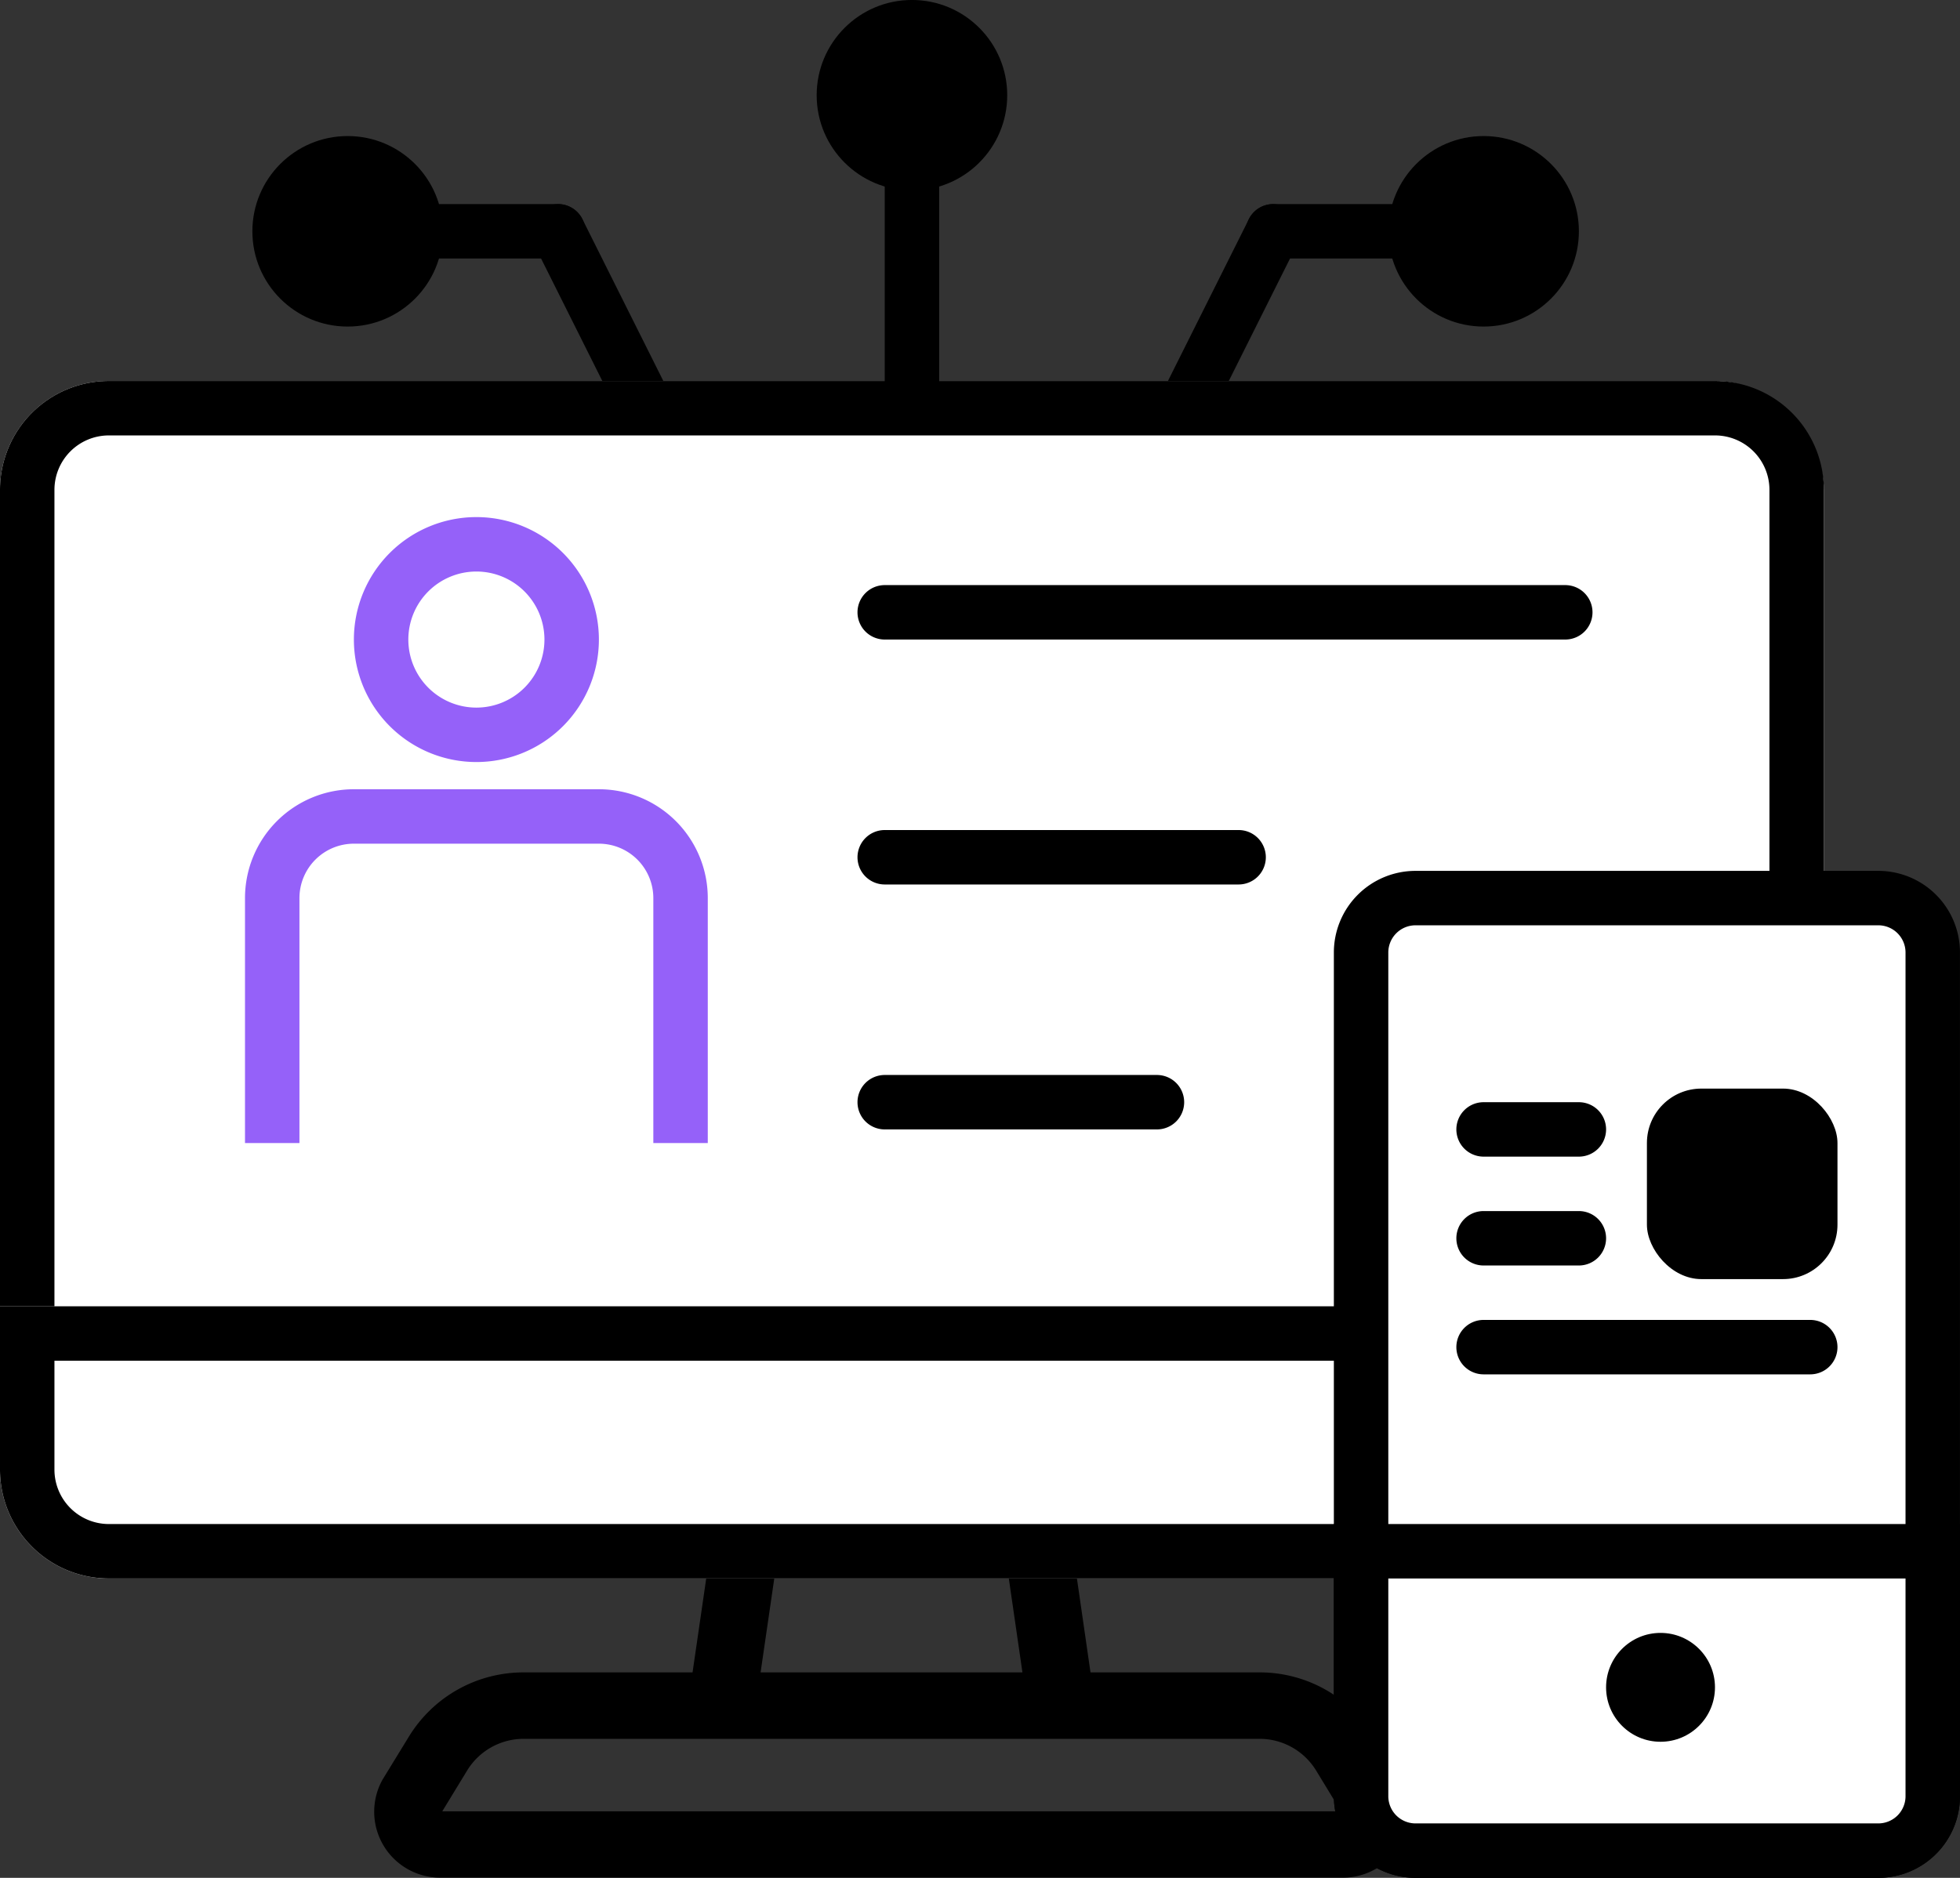
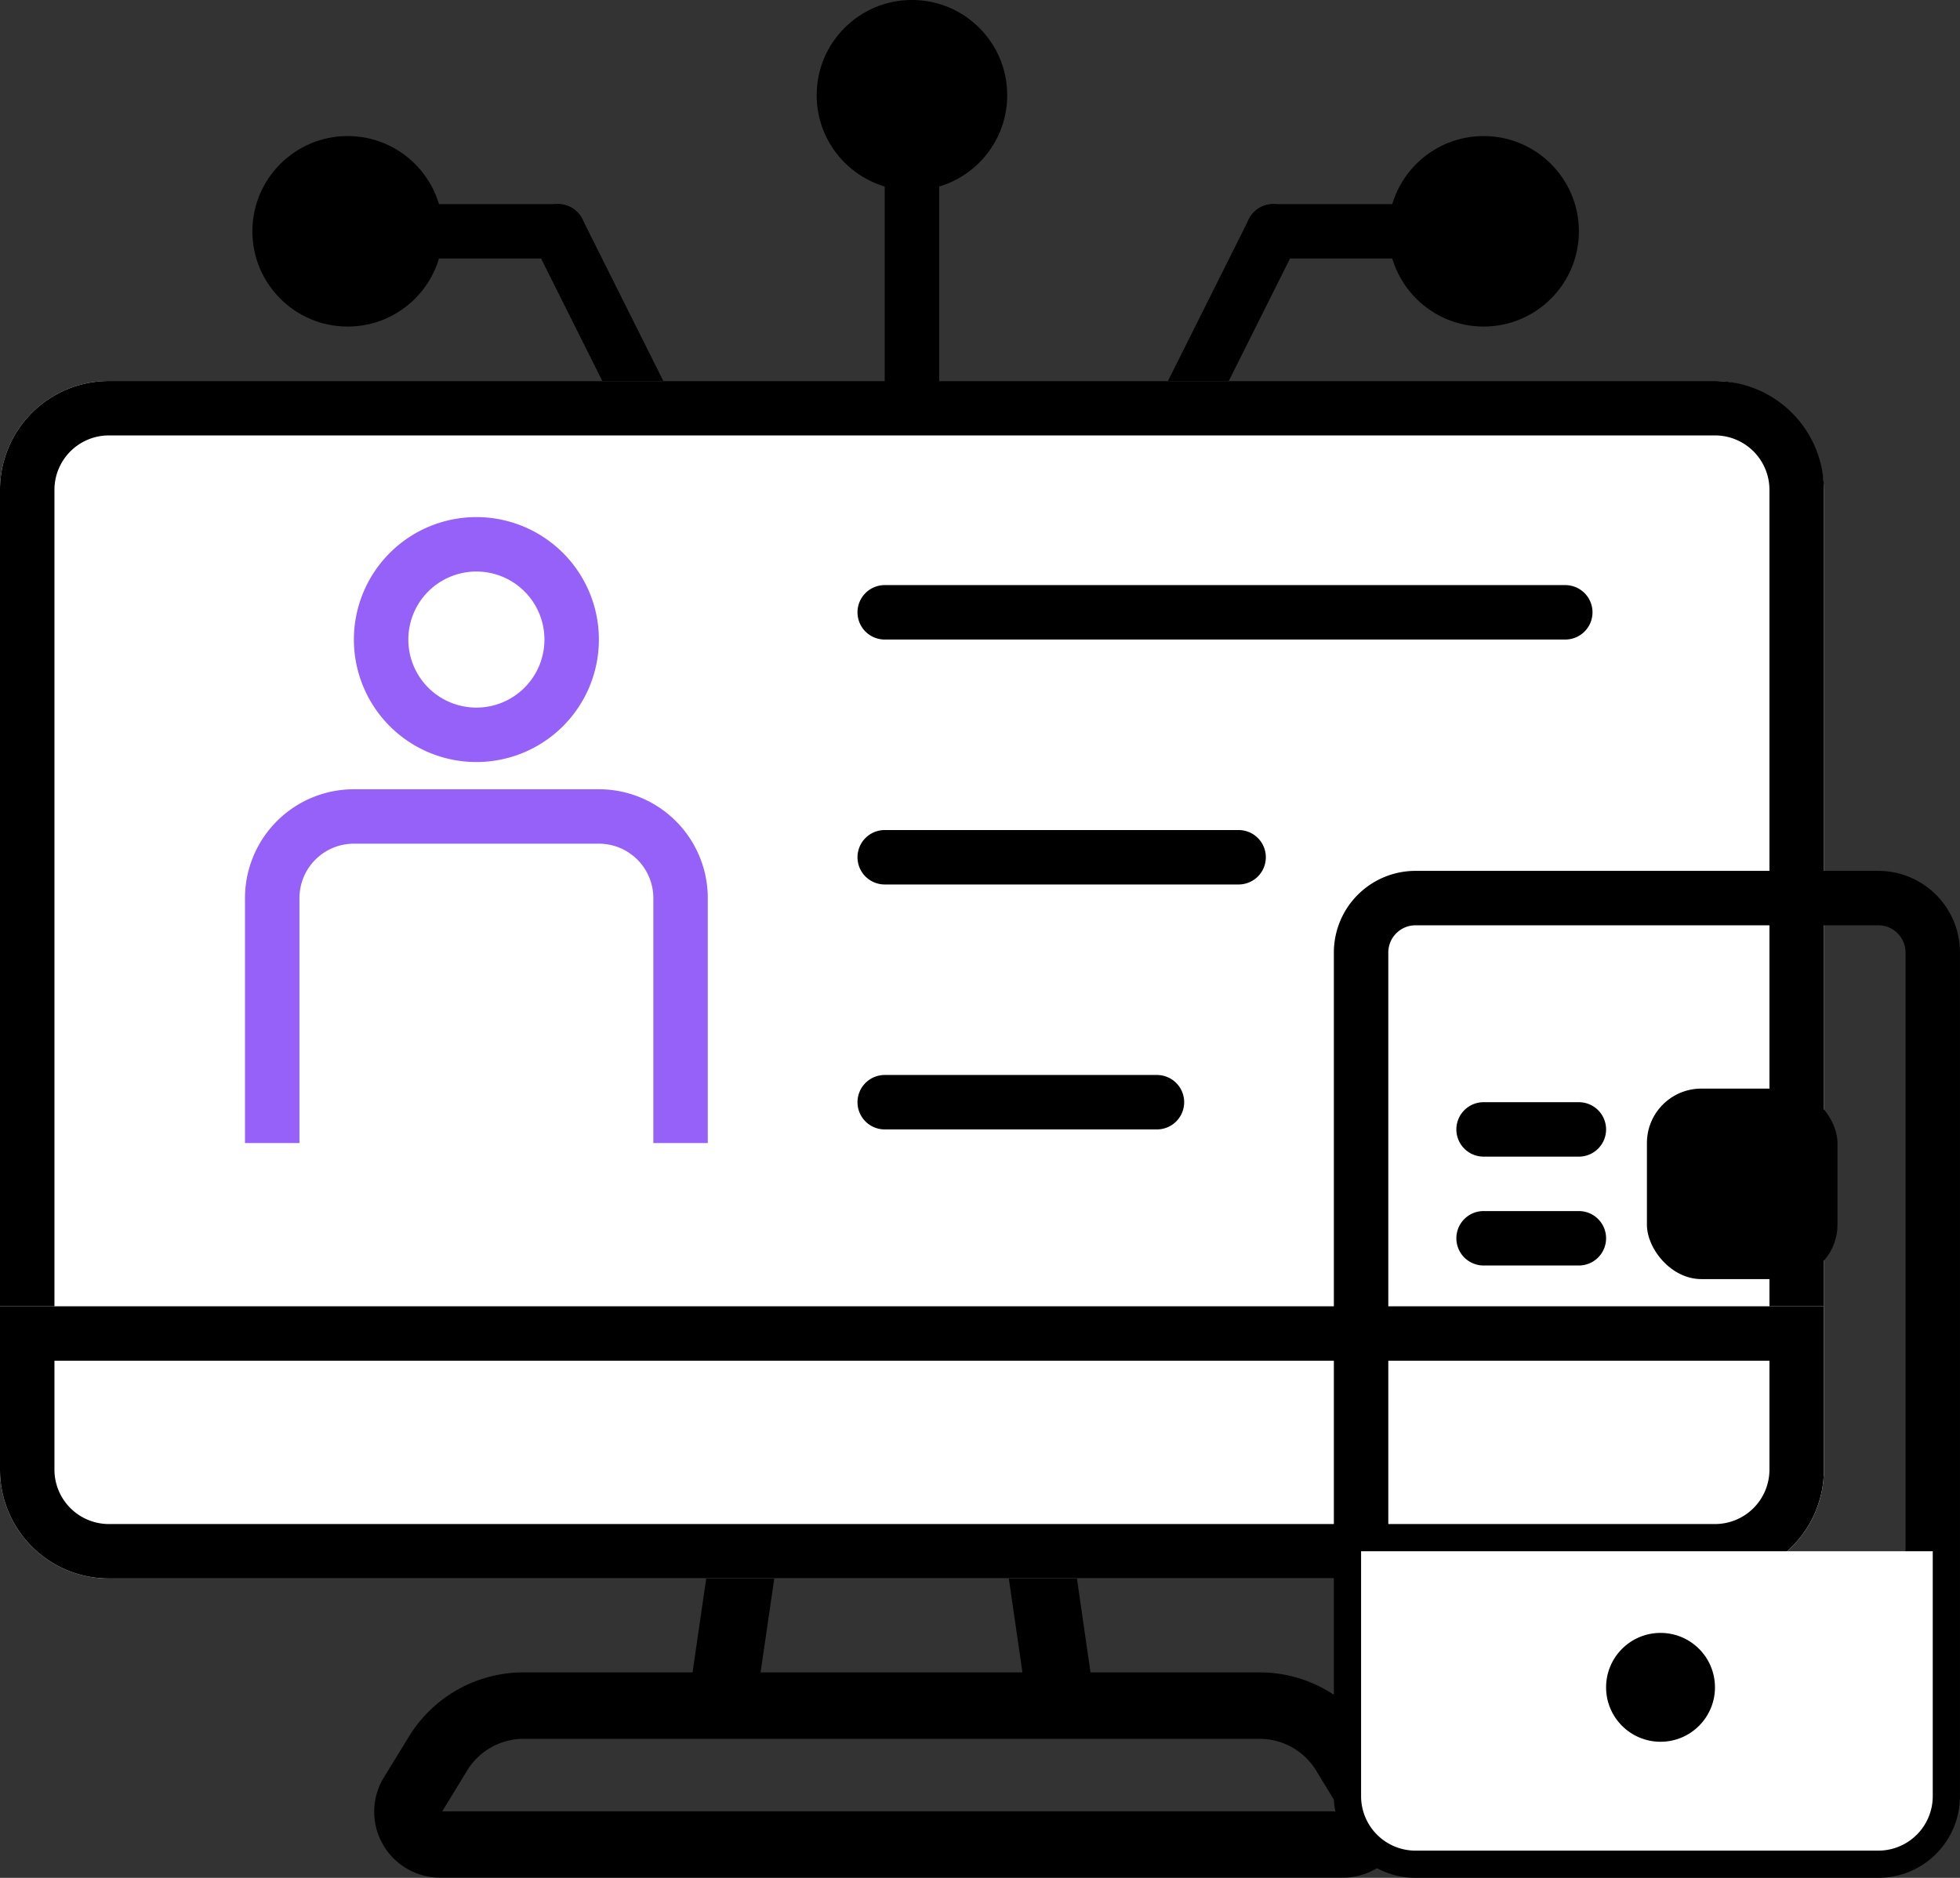
<svg xmlns="http://www.w3.org/2000/svg" width="72" height="69" viewBox="0 0 72 69">
  <rect x="0" y="0" width="72" height="69" fill="#333333" stroke="none" />
  <defs>
    <clipPath id="clip-path">
      <rect id="Rectangle_148974" data-name="Rectangle 148974" width="17" height="13" transform="translate(0 -0.397)" fill="#fff" />
    </clipPath>
  </defs>
  <g id="Group_126739" data-name="Group 126739" transform="translate(0.537 5.094)">
    <g id="PC" transform="translate(-0.537 4.998)">
      <path id="path1586" d="M24.313,310.83l-.687,4.723H17.431a4.932,4.932,0,0,0-4.214,2.341l-.98,1.6a2.422,2.422,0,0,0,2.075,3.6h33.25a2.418,2.418,0,0,0,2.066-3.6l-.977-1.6a4.92,4.92,0,0,0-4.207-2.341h-6.2l-.682-4.723C49.787,310.833.973,310.83,24.313,310.83Zm2.5,0h8.246l.685,4.723H26.125Zm-9.38,7.164H44.446a2.436,2.436,0,0,1,2.085,1.163l.914,1.5H14.432l.914-1.5a2.436,2.436,0,0,1,2.085-1.163Z" transform="translate(1.815 -264.195)" />
      <g id="Group_126334" data-name="Group 126334" transform="translate(11.271 -7.093)">
        <path id="Line_246" data-name="Line 246" d="M3.5,8a1,1,0,0,1-.9-.553l-3.5-7A1,1,0,0,1-.447-.894,1,1,0,0,1,.894-.447l3.5,7A1,1,0,0,1,3.5,8Z" transform="translate(9.229 5.5)" />
        <circle id="Ellipse_2276" data-name="Ellipse 2276" cx="3.5" cy="3.5" r="3.5" transform="translate(-2 2)" />
        <path id="Line_247" data-name="Line 247" d="M5,1H0A1,1,0,0,1-1,0,1,1,0,0,1,0-1H5A1,1,0,0,1,6,0,1,1,0,0,1,5,1Z" transform="translate(4.229 5.5)" />
      </g>
      <g id="Group_126335" data-name="Group 126335" transform="translate(43.271 -5.093)">
        <path id="Line_246-2" data-name="Line 246" d="M0,8a1,1,0,0,1-.446-.106A1,1,0,0,1-.894,6.553l3.5-7A1,1,0,0,1,3.947-.894,1,1,0,0,1,4.394.447l-3.5,7A1,1,0,0,1,0,8Z" transform="translate(0 3.5)" />
        <circle id="Ellipse_2276-2" data-name="Ellipse 2276" cx="3.5" cy="3.5" r="3.5" transform="translate(7.729)" />
        <path id="Line_247-2" data-name="Line 247" d="M5,1H0A1,1,0,0,1-1,0,1,1,0,0,1,0-1H5A1,1,0,0,1,6,0,1,1,0,0,1,5,1Z" transform="translate(3.5 3.5)" />
      </g>
      <path id="Rectangle_149136" data-name="Rectangle 149136" d="M0,0H66a0,0,0,0,1,0,0V6a4,4,0,0,1-4,4H4A4,4,0,0,1,0,6V0A0,0,0,0,1,0,0Z" transform="translate(0 37.908)" fill="#fff" />
      <path id="Rectangle_149136_-_Outline" data-name="Rectangle 149136 - Outline" d="M2,2V6A2,2,0,0,0,4,8H62a2,2,0,0,0,2-2V2H2M0,0H66V6a4,4,0,0,1-4,4H4A4,4,0,0,1,0,6Z" transform="translate(0 37.908)" />
      <rect id="Rectangle_149135" data-name="Rectangle 149135" width="67" height="44" rx="4" transform="translate(0 3.907)" fill="#fff" />
      <path id="Rectangle_149135_-_Outline" data-name="Rectangle 149135 - Outline" d="M4,2A2,2,0,0,0,2,4V40a2,2,0,0,0,2,2H63a2,2,0,0,0,2-2V4a2,2,0,0,0-2-2H4M4,0H63a4,4,0,0,1,4,4V40a4,4,0,0,1-4,4H4a4,4,0,0,1-4-4V4A4,4,0,0,1,4,0Z" transform="translate(0 3.907)" />
      <path id="Rectangle_149158" data-name="Rectangle 149158" d="M0,0H67a0,0,0,0,1,0,0V6a4,4,0,0,1-4,4H4A4,4,0,0,1,0,6V0A0,0,0,0,1,0,0Z" transform="translate(0 37.907)" fill="#fff" />
      <path id="Rectangle_149158_-_Outline" data-name="Rectangle 149158 - Outline" d="M2,2V6A2,2,0,0,0,4,8H63a2,2,0,0,0,2-2V2H2M0,0H67V6a4,4,0,0,1-4,4H4A4,4,0,0,1,0,6Z" transform="translate(0 37.907)" />
      <g id="people" transform="translate(-530 -1150.152)">
        <g id="Mask_Group_125222" data-name="Mask Group 125222" transform="translate(539 1169.457)" clip-path="url(#clip-path)">
          <rect id="Rectangle_148973" data-name="Rectangle 148973" width="17" height="18" rx="4" transform="translate(0 -0.397)" fill="#fff" />
          <path id="Rectangle_148973_-_Outline" data-name="Rectangle 148973 - Outline" d="M4,2A2,2,0,0,0,2,4V14a2,2,0,0,0,2,2h9a2,2,0,0,0,2-2V4a2,2,0,0,0-2-2H4M4,0h9a4,4,0,0,1,4,4V14a4,4,0,0,1-4,4H4a4,4,0,0,1-4-4V4A4,4,0,0,1,4,0Z" transform="translate(0 -0.397)" fill="#9561f9" />
        </g>
-         <circle id="Ellipse_2265" data-name="Ellipse 2265" cx="4.5" cy="4.5" r="4.5" transform="translate(543 1159.06)" fill="#fff" />
        <path id="Ellipse_2265_-_Outline" data-name="Ellipse 2265 - Outline" d="M4.5,2A2.5,2.5,0,1,0,7,4.5,2.5,2.5,0,0,0,4.5,2m0-2A4.5,4.5,0,1,1,0,4.5,4.5,4.5,0,0,1,4.5,0Z" transform="translate(543 1159.06)" fill="#9561f9" />
      </g>
      <path id="Line_242" data-name="Line 242" d="M25,1H0A1,1,0,0,1-1,0,1,1,0,0,1,0-1H25a1,1,0,0,1,1,1A1,1,0,0,1,25,1Z" transform="translate(32.5 12.407)" />
      <path id="Line_243" data-name="Line 243" d="M13,1H0A1,1,0,0,1-1,0,1,1,0,0,1,0-1H13a1,1,0,0,1,1,1A1,1,0,0,1,13,1Z" transform="translate(32.5 21.407)" />
      <path id="Line_244" data-name="Line 244" d="M10,1H0A1,1,0,0,1-1,0,1,1,0,0,1,0-1H10a1,1,0,0,1,1,1A1,1,0,0,1,10,1Z" transform="translate(32.5 30.407)" />
      <path id="Line_245" data-name="Line 245" d="M0,11a1,1,0,0,1-1-1V0A1,1,0,0,1,0-1,1,1,0,0,1,1,0V10A1,1,0,0,1,0,11Z" transform="translate(33.5 -5.593)" />
      <circle id="Ellipse_2275" data-name="Ellipse 2275" cx="3.5" cy="3.5" r="3.5" transform="translate(30 -10.093)" />
    </g>
    <g id="SP" transform="translate(49.779 28.315)">
-       <rect id="Rectangle_149137" data-name="Rectangle 149137" width="21" height="35" rx="2" transform="translate(-0.317 -0.41)" fill="#fff" />
      <path id="Rectangle_149137_-_Outline" data-name="Rectangle 149137 - Outline" d="M2-1H19a3,3,0,0,1,3,3V33a3,3,0,0,1-3,3H2a3,3,0,0,1-3-3V2A3,3,0,0,1,2-1ZM19,34a1,1,0,0,0,1-1V2a1,1,0,0,0-1-1H2A1,1,0,0,0,1,2V33a1,1,0,0,0,1,1Z" transform="translate(-0.317 -0.41)" />
      <path id="Rectangle_149138" data-name="Rectangle 149138" d="M0,0H21a0,0,0,0,1,0,0V9a2,2,0,0,1-2,2H2A2,2,0,0,1,0,9V0A0,0,0,0,1,0,0Z" transform="translate(-0.317 23.59)" fill="#fff" />
-       <path id="Rectangle_149138_-_Outline" data-name="Rectangle 149138 - Outline" d="M-1-1H22V9a3,3,0,0,1-3,3H2A3,3,0,0,1-1,9ZM20,1H1V9a1,1,0,0,0,1,1H19a1,1,0,0,0,1-1Z" transform="translate(-0.317 23.59)" />
      <circle id="Ellipse_2272" data-name="Ellipse 2272" cx="2" cy="2" r="2" transform="translate(8.683 26.59)" />
      <g id="Group_126332" data-name="Group 126332">
        <path id="Line_239" data-name="Line 239" d="M3.5,1H0A1,1,0,0,1-1,0,1,1,0,0,1,0-1H3.5a1,1,0,0,1,1,1A1,1,0,0,1,3.5,1Z" transform="translate(4.183 8.09)" />
        <path id="Line_240" data-name="Line 240" d="M3.5,1H0A1,1,0,0,1-1,0,1,1,0,0,1,0-1H3.5a1,1,0,0,1,1,1A1,1,0,0,1,3.5,1Z" transform="translate(4.183 12.09)" />
-         <path id="Line_241" data-name="Line 241" d="M12,1H0A1,1,0,0,1-1,0,1,1,0,0,1,0-1H12a1,1,0,0,1,1,1A1,1,0,0,1,12,1Z" transform="translate(4.183 16.09)" />
        <rect id="Rectangle_149159" data-name="Rectangle 149159" width="7" height="7" rx="2" transform="translate(10.183 6.59)" />
      </g>
    </g>
  </g>
</svg>